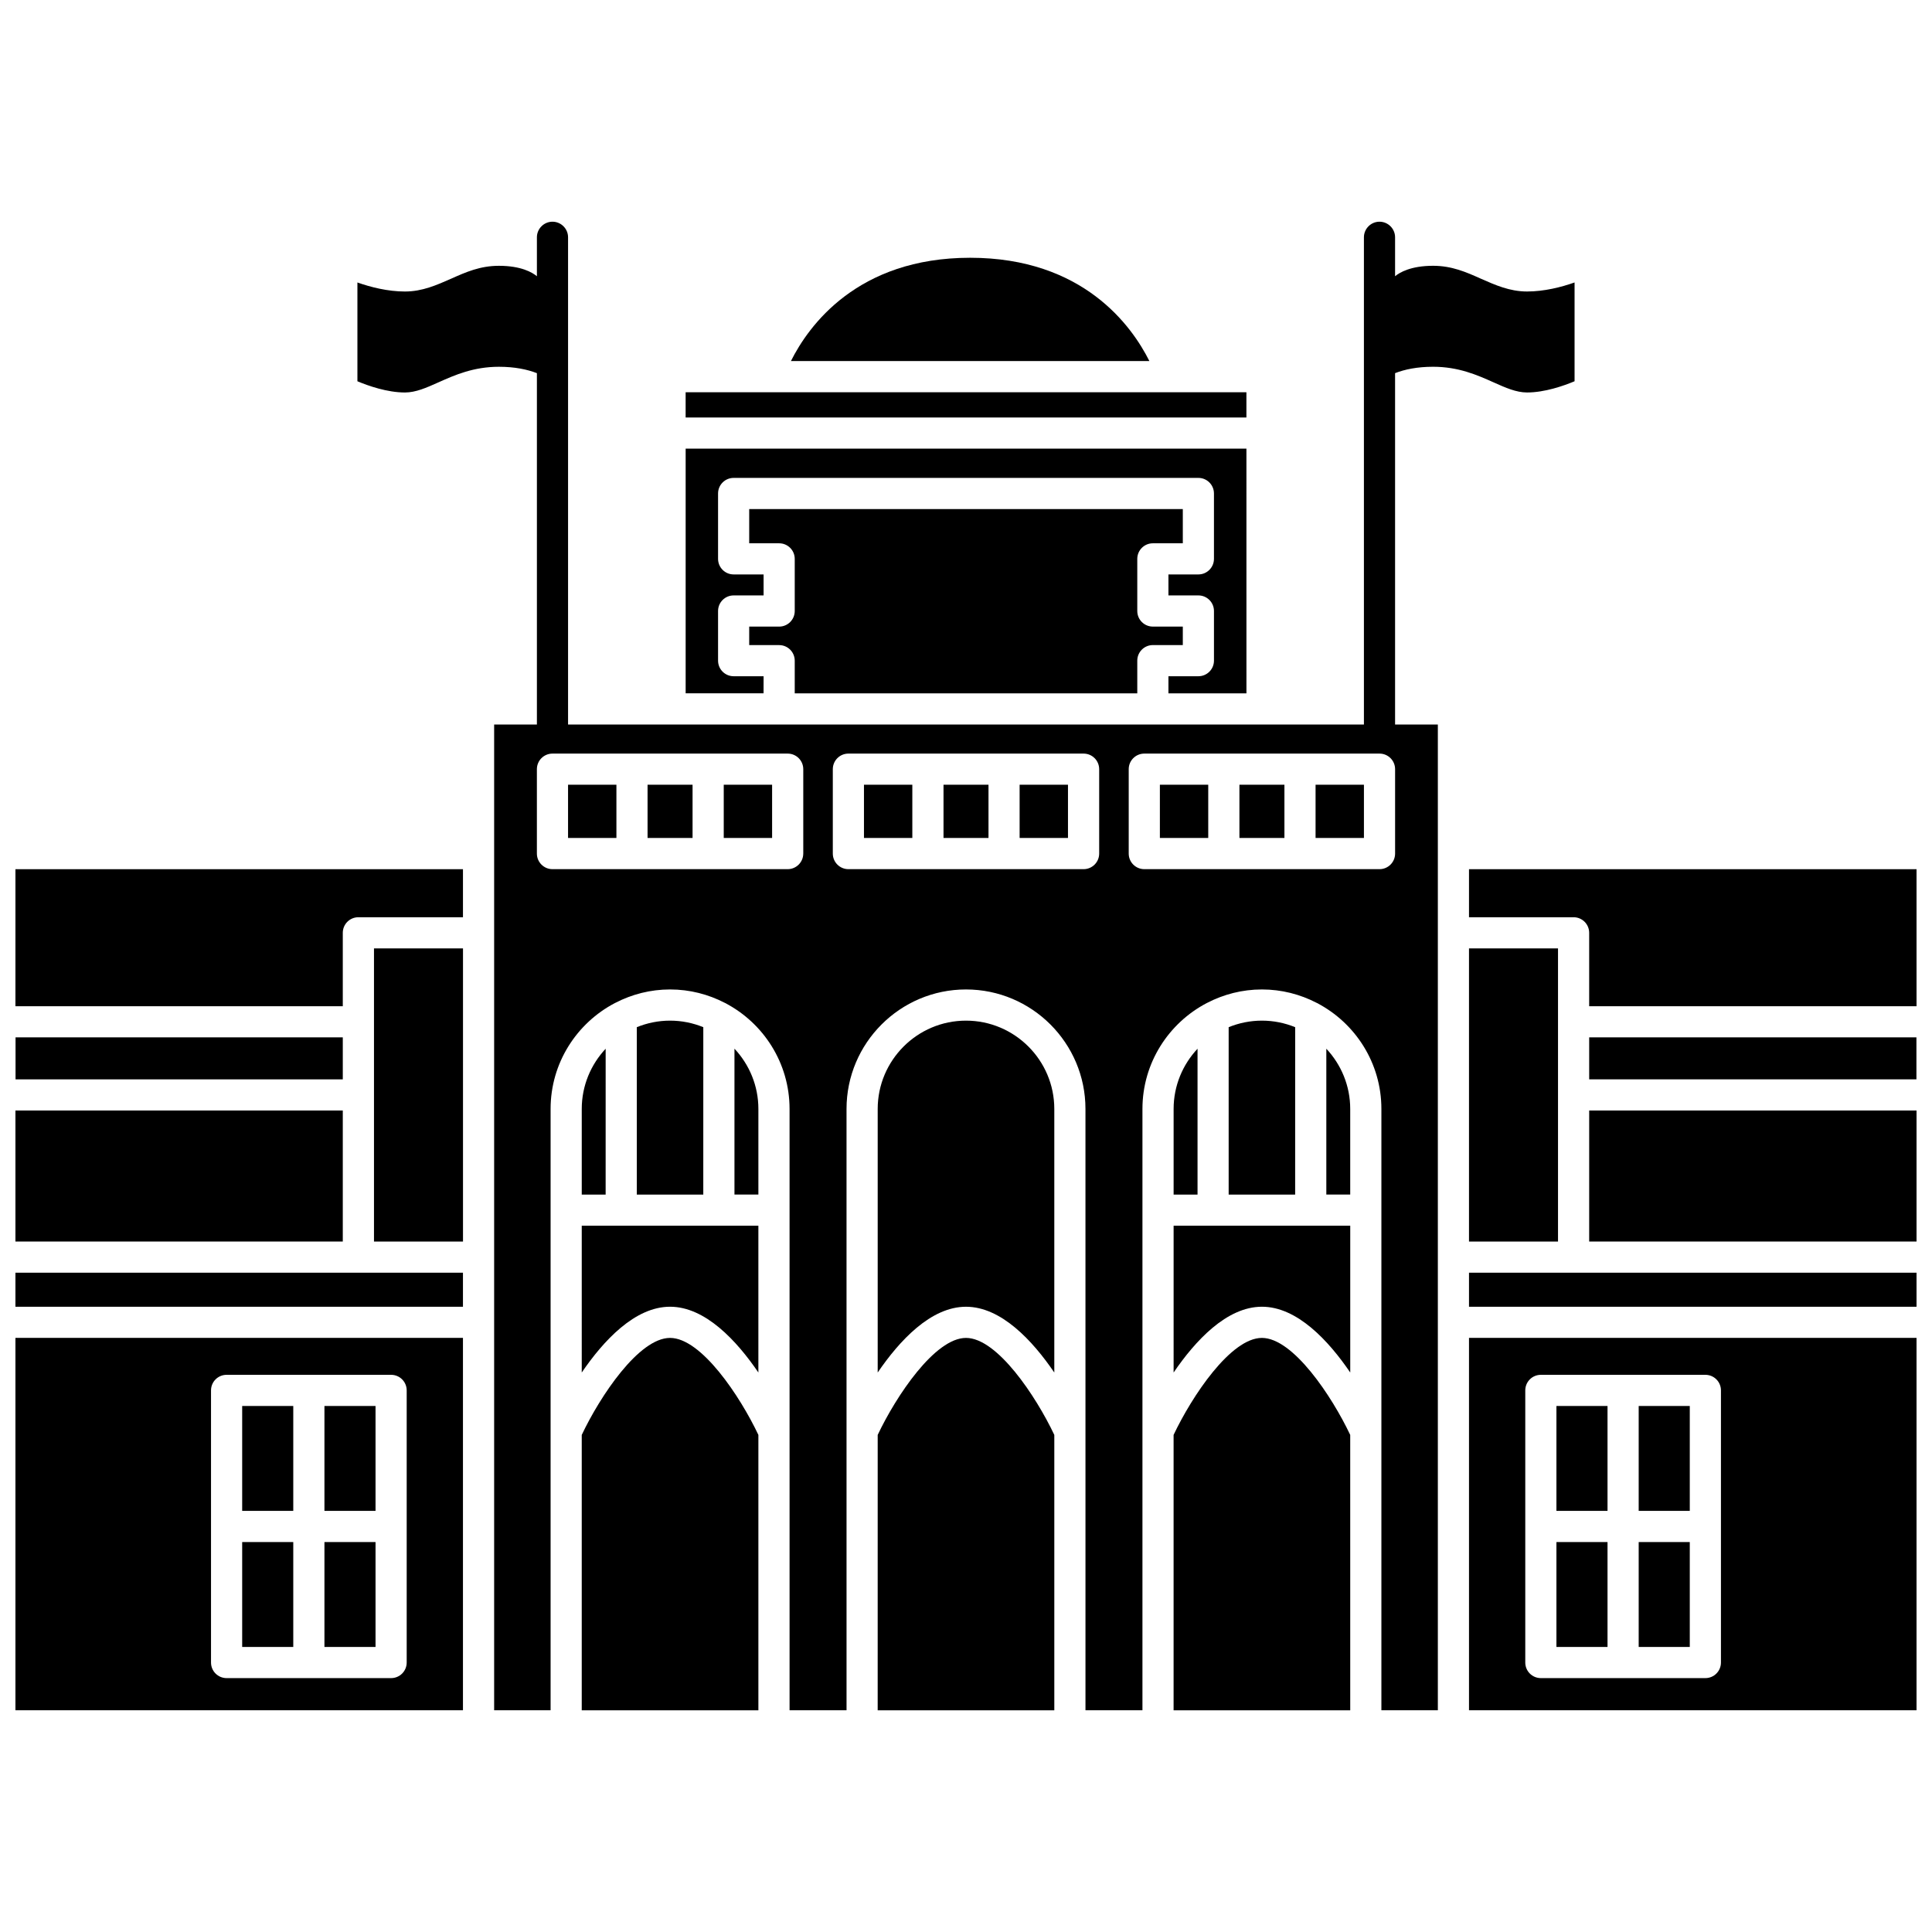
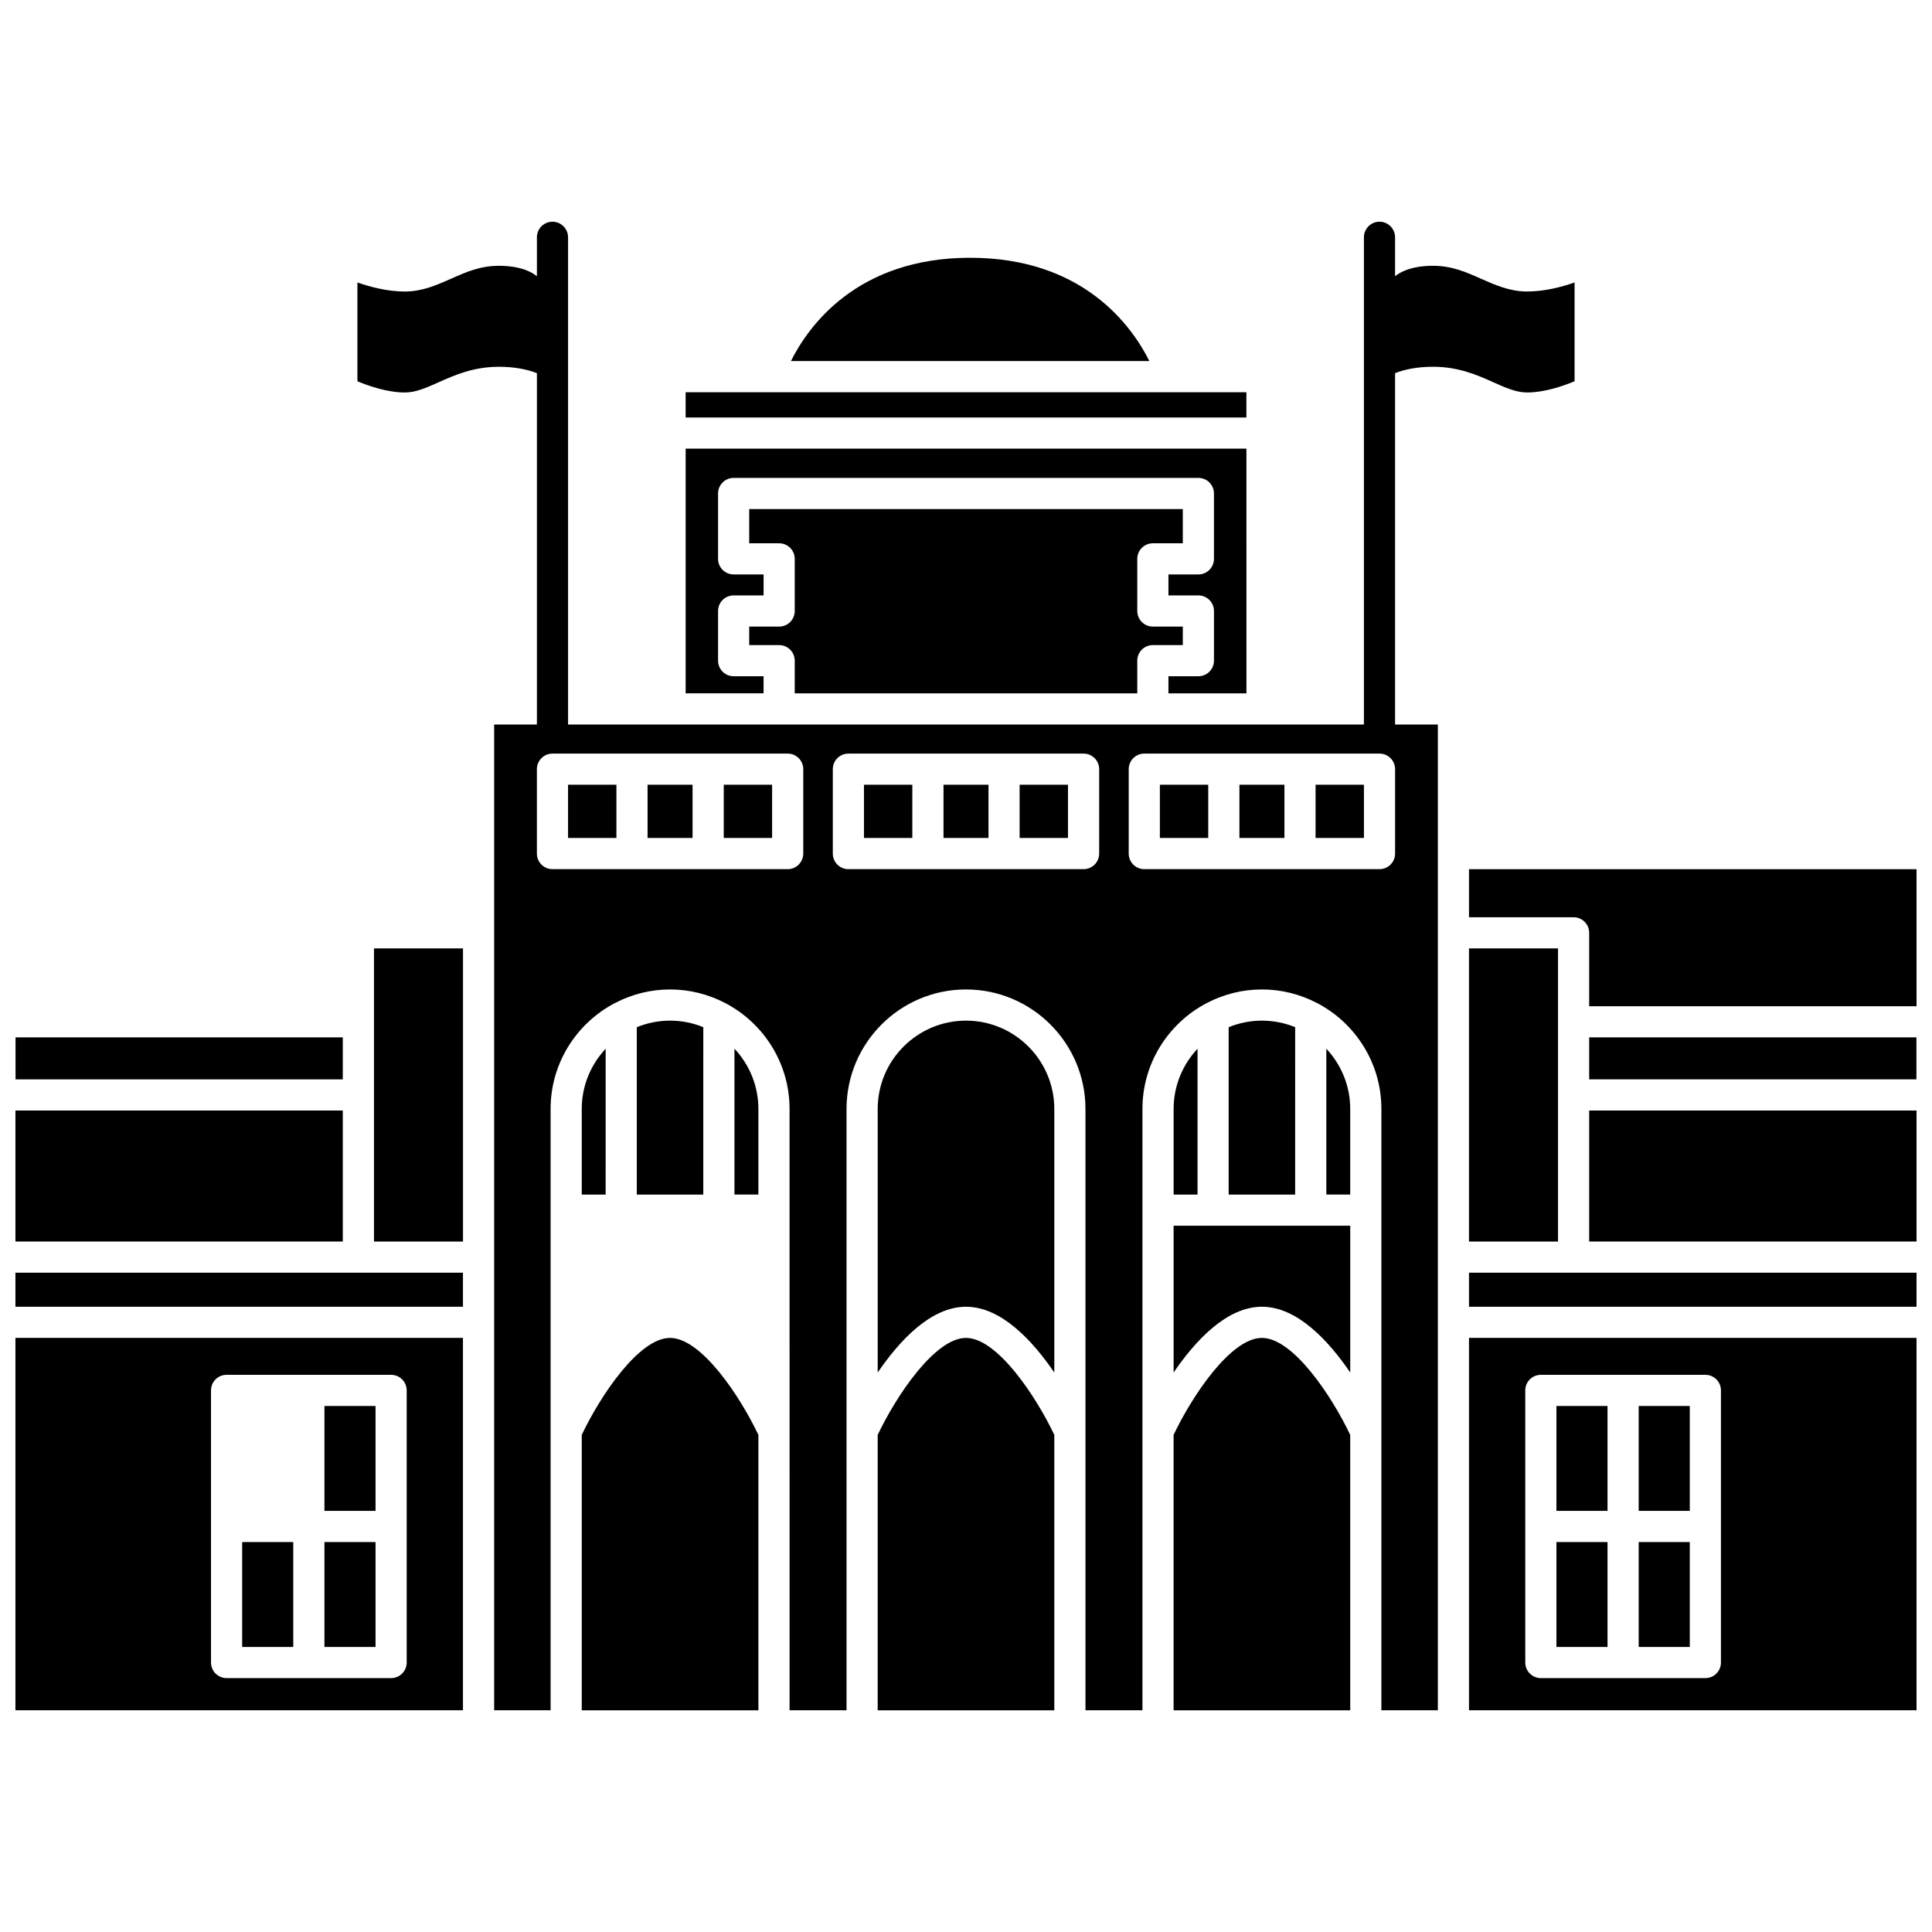
<svg xmlns="http://www.w3.org/2000/svg" width="800px" height="800px" version="1.1" viewBox="144 144 512 512">
  <defs>
    <clipPath id="j">
      <path d="m148.09 374h118.91v37h-118.91z" />
    </clipPath>
    <clipPath id="h">
      <path d="m148.09 481h118.91v10h-118.91z" />
    </clipPath>
    <clipPath id="g">
      <path d="m148.09 498h118.91v100h-118.91z" />
    </clipPath>
    <clipPath id="f">
      <path d="m148.09 438h86.906v36h-86.906z" />
    </clipPath>
    <clipPath id="e">
      <path d="m148.09 418h86.906v13h-86.906z" />
    </clipPath>
    <clipPath id="d">
      <path d="m533 374h118.9v37h-118.9z" />
    </clipPath>
    <clipPath id="c">
      <path d="m565 418h86.902v13h-86.902z" />
    </clipPath>
    <clipPath id="b">
      <path d="m533 498h118.9v100h-118.9z" />
    </clipPath>
    <clipPath id="a">
      <path d="m565 438h86.902v36h-86.902z" />
    </clipPath>
    <clipPath id="i">
      <path d="m533 481h118.9v10h-118.9z" />
    </clipPath>
  </defs>
  <path d="m243.11 414.79v58.234h23.59v-77.688h-23.59z" />
-   <path d="m298.17 507.73c5.731-8.406 14.055-17.434 23.402-17.434 9.352 0 17.676 9.027 23.406 17.434v-38.898l-46.809-0.004z" />
  <path d="m321.57 498.56c-8.266 0-18.543 15.441-23.402 25.707v72.977h46.812v-72.977c-4.859-10.266-15.137-25.707-23.41-25.707z" />
  <g clip-path="url(#j)">
-     <path d="m148.09 410.66h86.754v-19.453c0-2.277 1.844-4.129 4.129-4.129h27.719v-12.738h-118.6z" />
-   </g>
+     </g>
  <path d="m298.17 437.89v22.688h6.332l0.004-38.652c-3.922 4.188-6.336 9.793-6.336 15.965z" />
  <path d="m455.02 437.89v22.688h6.34v-38.656c-3.922 4.188-6.34 9.797-6.34 15.969z" />
  <path d="m478.42 498.56c-8.27 0-18.547 15.441-23.406 25.707v72.977h46.812l-0.004-72.977c-4.859-10.266-15.137-25.707-23.402-25.707z" />
  <path d="m400 414.48c-12.902 0-23.402 10.5-23.402 23.406v69.848c5.731-8.406 14.055-17.434 23.402-17.434s17.672 9.027 23.402 17.434v-69.848c0-12.906-10.5-23.406-23.402-23.406z" />
  <path d="m455.02 507.73c5.731-8.406 14.055-17.434 23.406-17.434 9.348 0 17.672 9.027 23.402 17.434v-38.898l-46.809-0.004z" />
  <path d="m400 498.56c-8.266 0-18.543 15.441-23.402 25.707l-0.004 72.977h46.809v-72.977c-4.859-10.266-15.137-25.707-23.402-25.707z" />
  <path d="m321.57 414.48c-3.117 0-6.086 0.625-8.812 1.734v44.363h17.621l0.004-44.363c-2.727-1.113-5.695-1.734-8.812-1.734z" />
  <g clip-path="url(#h)">
    <path d="m148.09 481.28h118.6v9.023h-118.6z" />
  </g>
  <path d="m338.64 460.57h6.34v-22.688c0-6.172-2.418-11.781-6.34-15.969z" />
  <path d="m445.39 327.74v-8.66c0-2.277 1.844-4.129 4.129-4.129h7.938v-4.902l-7.938 0.004c-2.285 0-4.129-1.852-4.129-4.129v-13.816c0-2.277 1.844-4.129 4.129-4.129h7.938v-9.066h-114.91v9.066h7.938c2.285 0 4.129 1.852 4.129 4.129v13.82c0 2.277-1.844 4.129-4.129 4.129h-7.938v4.902h7.938c2.285 0 4.129 1.852 4.129 4.129v8.66h90.773z" />
  <path d="m346.36 323.21h-7.938c-2.285 0-4.129-1.852-4.129-4.129v-13.16c0-2.277 1.844-4.129 4.129-4.129h7.938v-5.562h-7.938c-2.285 0-4.129-1.852-4.129-4.129v-17.324c0-2.277 1.844-4.129 4.129-4.129h123.16c2.285 0 4.129 1.852 4.129 4.129v17.324c0 2.277-1.844 4.129-4.129 4.129h-7.934v5.562h7.938c2.285 0 4.129 1.852 4.129 4.129v13.16c0 2.277-1.844 4.129-4.129 4.129h-7.938v4.531h20.672l-0.004-64.852h-148.61v64.844h20.645z" />
  <g clip-path="url(#g)">
    <path d="m148.09 597.24h118.6v-98.684h-118.6zm51.832-84.77c0-2.285 1.844-4.129 4.129-4.129h43.598c2.285 0 4.129 1.844 4.129 4.129v72.117c0 2.285-1.844 4.129-4.129 4.129h-43.598c-2.285 0-4.129-1.844-4.129-4.129z" />
  </g>
  <path d="m556.89 434.18v-38.844h-23.59v77.688h23.59z" />
  <path d="m401.1 212.31c-29.969 0-42.855 18.102-47.496 27.371h94.992c-4.641-9.27-17.523-27.371-47.496-27.371z" />
  <path d="m474.31 247.95h-148.61v6.691h148.61z" />
  <g clip-path="url(#f)">
    <path d="m148.09 438.3h86.754v34.719h-86.754z" />
  </g>
  <path d="m229.98 552.66h13.539v27.801h-13.539z" />
-   <path d="m208.18 516.6h13.539v27.797h-13.539z" />
  <g clip-path="url(#e)">
    <path d="m148.12 418.91h86.723v11.133h-86.723z" />
  </g>
  <path d="m229.98 516.6h13.539v27.797h-13.539z" />
  <path d="m208.18 552.66h13.539v27.801h-13.539z" />
  <path d="m556.47 516.6h13.539v27.797h-13.539z" />
  <path d="m578.27 552.66h13.539v27.801h-13.539z" />
  <path d="m556.47 552.66h13.539v27.801h-13.539z" />
  <path d="m578.27 516.6h13.539v27.797h-13.539z" />
  <g clip-path="url(#d)">
    <path d="m533.3 374.34v12.738h27.719c2.285 0 4.129 1.852 4.129 4.129v19.453h86.754v-36.32z" />
  </g>
  <path d="m451.38 351.96h12.816v14.109h-12.816z" />
  <g clip-path="url(#c)">
    <path d="m565.15 418.91h86.723v11.133h-86.723z" />
  </g>
  <g clip-path="url(#b)">
    <path d="m533.3 597.24h118.6v-98.684h-118.6zm14.914-84.77c0-2.285 1.844-4.129 4.129-4.129h43.598c2.285 0 4.129 1.844 4.129 4.129v72.117c0 2.285-1.844 4.129-4.129 4.129h-43.598c-2.285 0-4.129-1.844-4.129-4.129z" />
  </g>
  <g clip-path="url(#a)">
    <path d="m565.15 438.3h86.754v34.719h-86.754z" />
  </g>
  <path d="m478.42 414.48c-3.117 0-6.086 0.625-8.812 1.734v44.363h17.621l0.004-44.363c-2.727-1.113-5.695-1.734-8.812-1.734z" />
  <g clip-path="url(#i)">
    <path d="m533.3 481.28h118.6v9.023h-118.6z" />
  </g>
  <path d="m335.8 351.96h12.816v14.109h-12.816z" />
  <path d="m315.61 351.96h11.926v14.109h-11.926z" />
  <path d="m394.04 351.96h11.922v14.109h-11.922z" />
  <path d="m372.96 351.96h12.816v14.109h-12.816z" />
  <path d="m495.49 460.57h6.332v-22.688c0-6.172-2.418-11.777-6.332-15.961z" />
  <path d="m294.54 351.96h12.816v14.109h-12.816z" />
  <path d="m472.46 351.96h11.926v14.109h-11.926z" />
  <path d="m492.64 351.96h12.816v14.109h-12.816z" />
  <path d="m414.21 351.96h12.816v14.109h-12.816z" />
  <path d="m513.71 336v-93.113c2.559-0.992 5.863-1.691 10.074-1.691 6.731 0 11.684 2.188 16.02 4.129 3.219 1.445 6.027 2.684 8.879 2.684 4.707 0 9.746-1.777 12.594-2.973v-26.18c-3.508 1.238-8.051 2.394-12.594 2.394-4.625 0-8.465-1.734-12.223-3.387-3.965-1.777-7.723-3.426-12.676-3.426-5.906 0-8.879 1.777-10.074 2.766v-10.32c0-2.269-1.859-4.129-4.129-4.129s-4.129 1.859-4.129 4.129v129.12h-210.91v-129.12c0-2.269-1.859-4.129-4.129-4.129-2.269 0-4.129 1.859-4.129 4.129v10.324c-1.238-1.031-4.211-2.766-10.074-2.766-4.953 0-8.711 1.652-12.676 3.426-3.758 1.652-7.598 3.387-12.223 3.387-4.543 0-9.082-1.156-12.594-2.394v26.18c2.848 1.199 7.887 2.973 12.594 2.973 2.848 0 5.656-1.238 8.879-2.684 4.336-1.941 9.289-4.129 16.02-4.129 4.211 0 7.516 0.703 10.074 1.691v93.109h-11.332v261.24h14.961v-159.36c0-12.18 6.922-22.754 17.027-28.051 0.051-0.023 0.094-0.051 0.148-0.07 4.348-2.25 9.266-3.543 14.488-3.543s10.141 1.293 14.488 3.543c0.051 0.02 0.094 0.047 0.145 0.07 10.109 5.293 17.031 15.871 17.031 28.051l0.004 159.36h15.098l-0.004-159.36c0-17.461 14.199-31.664 31.66-31.664s31.66 14.203 31.66 31.664l0.004 159.36h15.098v-159.36c0-12.18 6.926-22.758 17.031-28.051 0.051-0.02 0.09-0.051 0.145-0.07 4.348-2.25 9.266-3.543 14.488-3.543 5.223 0 10.141 1.293 14.488 3.543 0.055 0.02 0.098 0.051 0.148 0.07 10.105 5.293 17.023 15.871 17.023 28.051v159.36h14.961v-261.24zm-156.84 34.207c0 2.277-1.844 4.129-4.129 4.129h-62.332c-2.285 0-4.129-1.852-4.129-4.129v-22.367c0-2.277 1.844-4.129 4.129-4.129h62.336c2.285 0 4.129 1.852 4.129 4.129v22.367zm78.422 0c0 2.277-1.844 4.129-4.129 4.129h-62.332c-2.285 0-4.129-1.852-4.129-4.129v-22.367c0-2.277 1.844-4.129 4.129-4.129h62.332c2.285 0 4.129 1.852 4.129 4.129zm78.422 0c0 2.277-1.844 4.129-4.129 4.129h-62.336c-2.285 0-4.129-1.852-4.129-4.129v-22.367c0-2.277 1.844-4.129 4.129-4.129h62.336c2.285 0 4.129 1.852 4.129 4.129z" />
</svg>